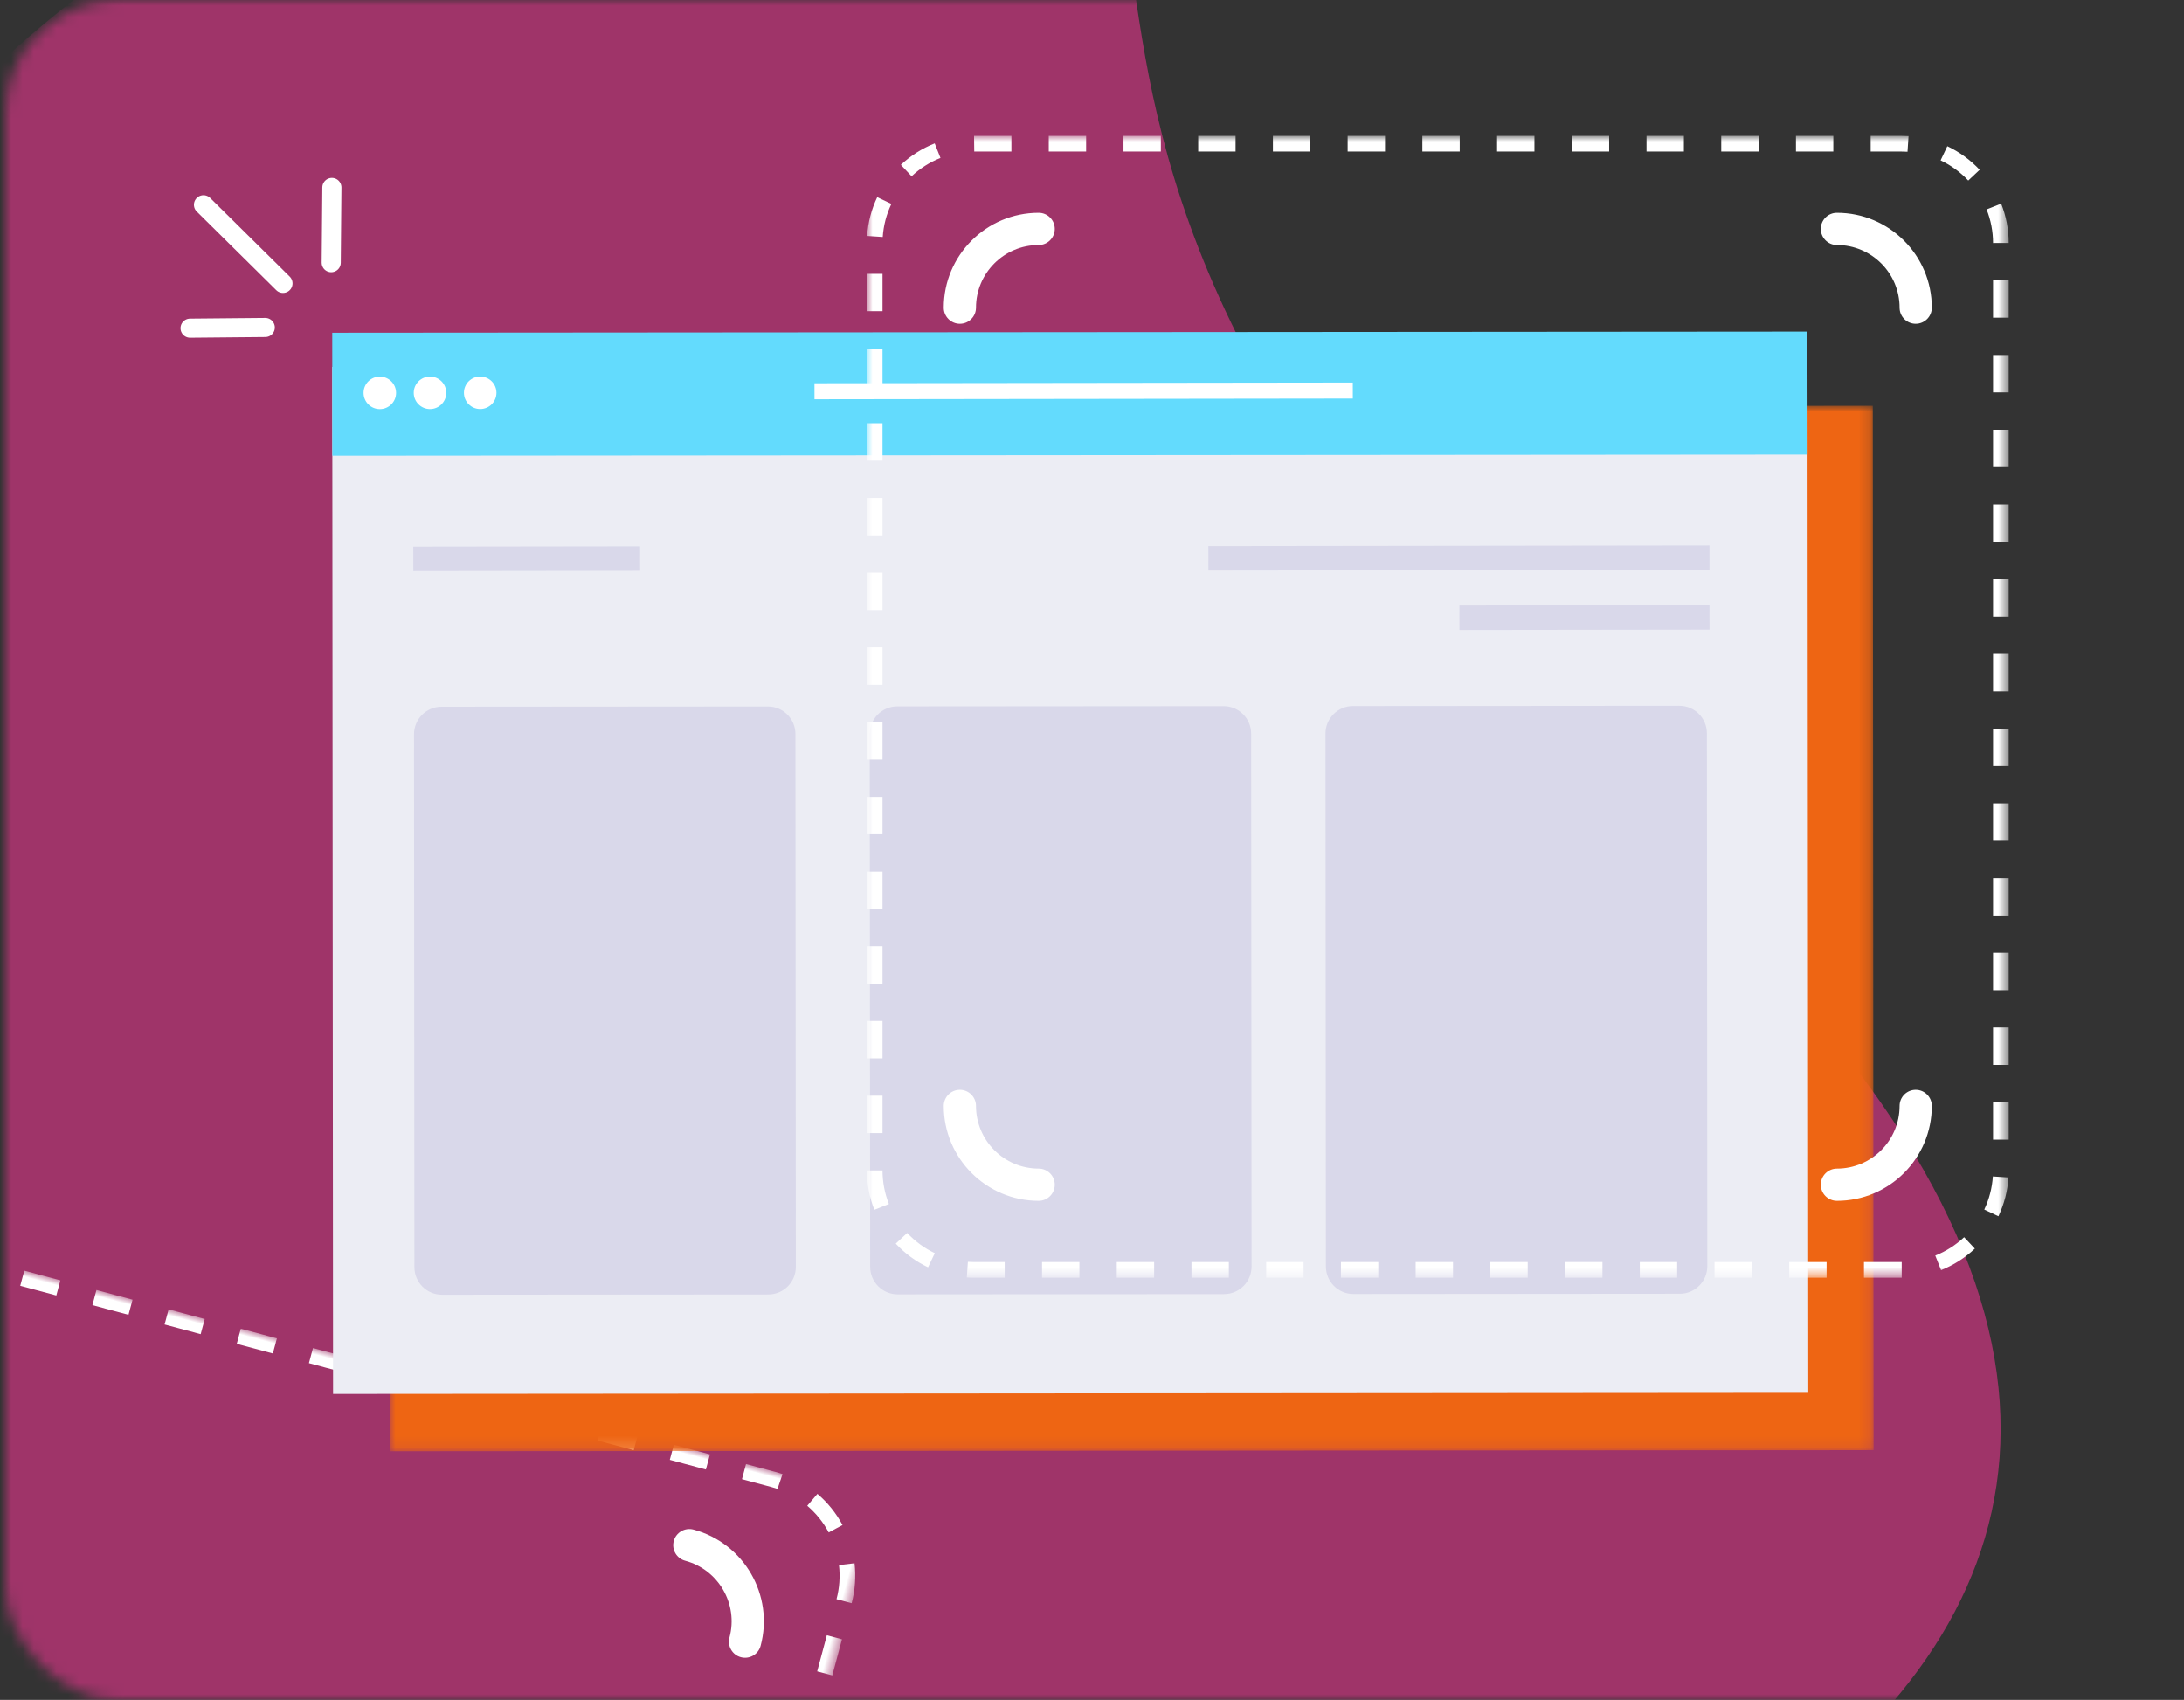
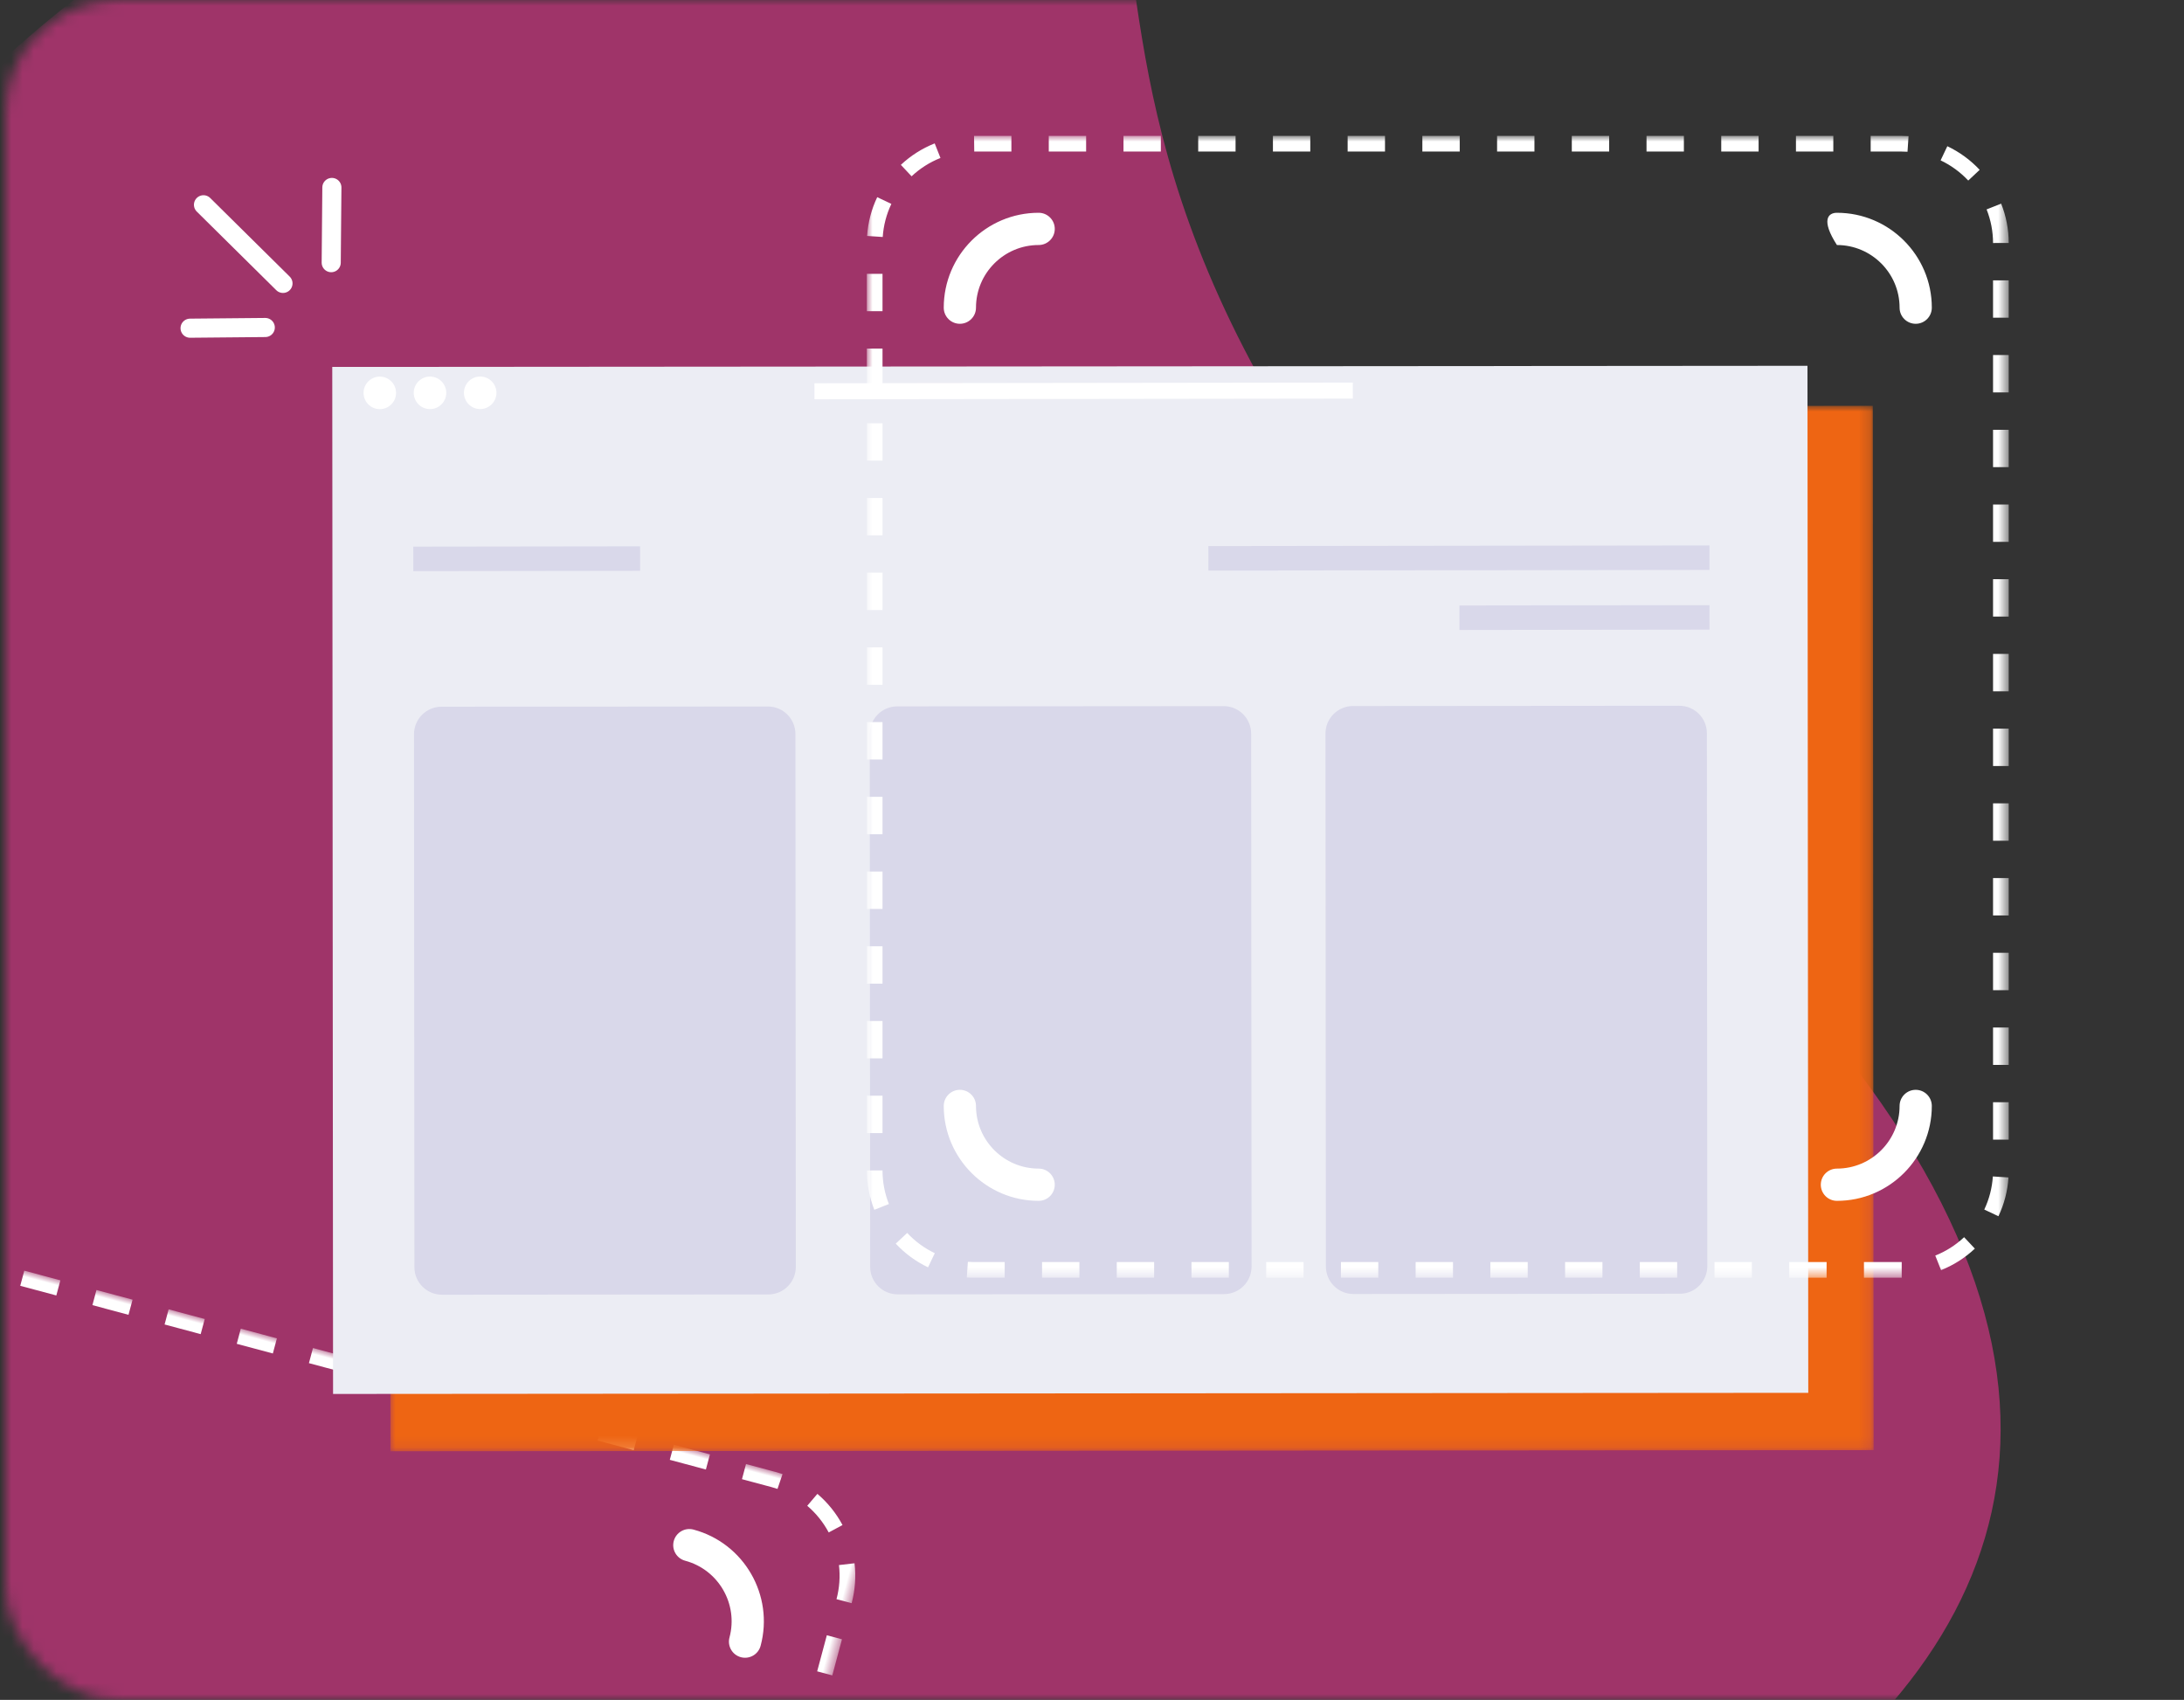
<svg xmlns="http://www.w3.org/2000/svg" xmlns:xlink="http://www.w3.org/1999/xlink" width="194px" height="151px" viewBox="0 0 194 151" version="1.1">
  <rect x="0" y="0" width="194" height="151" fill="#333333" stroke="none" />
  <title>Group</title>
  <defs>
    <rect id="path-1" x="0" y="0" width="193" height="151" rx="10" />
    <polygon id="path-3" points="0 0 101.43 0 101.43 101.43 0 101.43" />
    <polygon id="path-5" points="0 0 131.819 0 131.819 92.868 0 92.868" />
    <polygon id="path-7" points="0 0 101.43 0 101.43 101.43 0 101.43" />
  </defs>
  <g id="Page-1" stroke="none" stroke-width="1" fill="none" fill-rule="evenodd">
    <g id="Artboard" transform="translate(-143, -86)">
      <g id="Group" transform="translate(143.5, 86)">
        <g id="Group-3">
          <mask id="mask-2" fill="white">
            <use xlink:href="#path-1" />
          </mask>
          <g id="Mask" />
          <path d="M69.897,185.669 C127.23,185.669 227.182,149.367 147.681,77.042 C68.18,4.717 127.23,-21.954 69.897,-21.954 C12.563,-21.954 -33.915,24.524 -33.915,81.857 C-33.915,139.191 12.563,185.669 69.897,185.669 Z" id="Oval" fill="#9F3469" mask="url(#mask-2)" />
          <g id="Group-12" mask="url(#mask-2)">
            <g transform="translate(15.499, 169.084) rotate(15) translate(-15.499, -169.084) translate(-35.216, 118.369)">
              <path d="M93.167,16.692 C92.377,16.692 91.736,16.051 91.736,15.26 C91.736,12.191 89.239,9.695 86.17,9.695 C85.379,9.695 84.738,9.054 84.738,8.263 C84.738,7.472 85.379,6.831 86.17,6.831 C90.818,6.831 94.599,10.612 94.599,15.26 C94.599,16.051 93.958,16.692 93.167,16.692" id="Fill-5" fill="#FFFFFF" />
              <g id="Group-11" stroke-width="1" fill="none">
                <mask id="mask-4" fill="white">
                  <use xlink:href="#path-3" />
                </mask>
                <g id="Clip-10" />
                <path d="M12.841,1.392 L9.54,1.392 L9.523,-6e-05 L12.841,-6e-05 L12.841,1.392 Z M16.16,1.392 L19.478,1.392 L19.478,-6e-05 L16.16,-6e-05 L16.16,1.392 Z M22.797,1.392 L26.115,1.392 L26.115,-6e-05 L22.797,-6e-05 L22.797,1.392 Z M29.434,1.392 L32.753,1.392 L32.753,-6e-05 L29.434,-6e-05 L29.434,1.392 Z M36.071,1.392 L39.39,1.392 L39.39,-6e-05 L36.071,-6e-05 L36.071,1.392 Z M42.708,1.392 L46.027,1.392 L46.027,-6e-05 L42.708,-6e-05 L42.708,1.392 Z M49.345,1.392 L52.664,1.392 L52.664,-6e-05 L49.345,-6e-05 L49.345,1.392 Z M55.983,1.392 L59.301,1.392 L59.301,-6e-05 L55.983,-6e-05 L55.983,1.392 Z M62.62,1.392 L65.938,1.392 L65.938,-6e-05 L62.62,-6e-05 L62.62,1.392 Z M69.257,1.392 L72.576,1.392 L72.576,-6e-05 L69.257,-6e-05 L69.257,1.392 Z M75.894,1.392 L79.213,1.392 L79.213,-6e-05 L75.894,-6e-05 L75.894,1.392 Z M82.531,1.392 L85.85,1.392 L85.85,-6e-05 L82.531,-6e-05 L82.531,1.392 Z M92.44,1.41 C92.258,1.398 92.073,1.392 91.89,1.392 L89.168,1.392 L89.168,-6e-05 L91.89,-6e-05 C92.104,-6e-05 92.32,0.007 92.532,0.021 L92.44,1.41 Z M3.974,3.59 L3.022,2.574 C3.901,1.751 4.912,1.11 6.027,0.668 L6.54,1.962 C5.588,2.339 4.725,2.887 3.974,3.59 L3.974,3.59 Z M97.835,3.968 C97.131,3.218 96.305,2.615 95.38,2.175 L95.977,0.918 C97.06,1.432 98.027,2.138 98.85,3.016 L97.835,3.968 Z M1.411,8.982 L0.022,8.888 C0.103,7.687 0.406,6.528 0.921,5.445 L2.178,6.043 C1.738,6.968 1.48,7.957 1.411,8.982 L1.411,8.982 Z M100.038,9.516 C100.035,8.485 99.842,7.481 99.465,6.532 L100.759,6.018 C101.201,7.13 101.427,8.306 101.43,9.512 L100.038,9.516 Z M0,15.572 L1.392,15.572 L1.392,12.253 L0,12.253 L0,15.572 Z M100.038,16.151 L101.43,16.151 L101.43,12.832 L100.038,12.832 L100.038,16.151 Z M0,22.209 L1.392,22.209 L1.392,18.89 L0,18.89 L0,22.209 Z M100.038,22.788 L101.43,22.788 L101.43,19.469 L100.038,19.469 L100.038,22.788 Z M0,28.846 L1.392,28.846 L1.392,25.528 L0,25.528 L0,28.846 Z M100.038,29.425 L101.43,29.425 L101.43,26.107 L100.038,26.107 L100.038,29.425 Z M0,35.483 L1.392,35.483 L1.392,32.165 L0,32.165 L0,35.483 Z M100.038,36.062 L101.43,36.062 L101.43,32.744 L100.038,32.744 L100.038,36.062 Z M0,42.12 L1.392,42.12 L1.392,38.802 L0,38.802 L0,42.12 Z M100.038,42.7 L101.43,42.7 L101.43,39.381 L100.038,39.381 L100.038,42.7 Z M0,48.758 L1.392,48.758 L1.392,45.439 L0,45.439 L0,48.758 Z M100.038,49.337 L101.43,49.337 L101.43,46.018 L100.038,46.018 L100.038,49.337 Z M0,55.395 L1.392,55.395 L1.392,52.076 L0,52.076 L0,55.395 Z M100.038,55.974 L101.43,55.974 L101.43,52.655 L100.038,52.655 L100.038,55.974 Z M0,62.032 L1.392,62.032 L1.392,58.713 L0,58.713 L0,62.032 Z M100.038,62.611 L101.43,62.611 L101.43,59.292 L100.038,59.292 L100.038,62.611 Z M0,68.669 L1.392,68.669 L1.392,65.35 L0,65.35 L0,68.669 Z M100.038,69.248 L101.43,69.248 L101.43,65.93 L100.038,65.93 L100.038,69.248 Z M0,75.306 L1.392,75.306 L1.392,71.988 L0,71.988 L0,75.306 Z M100.038,75.885 L101.43,75.885 L101.43,72.567 L100.038,72.567 L100.038,75.885 Z M0,81.943 L1.392,81.943 L1.392,78.625 L0,78.625 L0,81.943 Z M100.038,82.522 L101.43,82.522 L101.43,79.204 L100.038,79.204 L100.038,82.522 Z M0,88.58 L1.392,88.58 L1.392,85.262 L0,85.262 L0,88.58 Z M100.038,89.16 L101.43,89.16 L101.43,85.841 L100.038,85.841 L100.038,89.16 Z M0.665,95.395 C0.225,94.282 0.001,93.106 0,91.9 L1.392,91.898 C1.393,92.929 1.584,93.934 1.959,94.883 L0.665,95.395 Z M100.517,95.968 L99.259,95.373 C99.697,94.447 99.953,93.458 100.021,92.432 L101.41,92.523 C101.331,93.725 101.031,94.884 100.517,95.968 L100.517,95.968 Z M5.436,100.505 C4.354,99.988 3.388,99.281 2.567,98.401 L3.584,97.451 C4.287,98.203 5.111,98.807 6.036,99.248 L5.436,100.505 Z M95.422,100.755 L94.906,99.462 C95.857,99.083 96.719,98.534 97.469,97.829 L98.422,98.844 C97.545,99.668 96.535,100.311 95.422,100.755 L95.422,100.755 Z M12.244,101.43 L9.54,101.43 C9.32,101.43 9.098,101.423 8.879,101.408 L8.974,100.019 C9.161,100.032 9.352,100.038 9.54,100.038 L12.244,100.038 L12.244,101.43 Z M15.563,101.43 L18.881,101.43 L18.881,100.038 L15.563,100.038 L15.563,101.43 Z M22.2,101.43 L25.519,101.43 L25.519,100.038 L22.2,100.038 L22.2,101.43 Z M28.837,101.43 L32.156,101.43 L32.156,100.038 L28.837,100.038 L28.837,101.43 Z M35.474,101.43 L38.793,101.43 L38.793,100.038 L35.474,100.038 L35.474,101.43 Z M42.111,101.43 L45.43,101.43 L45.43,100.038 L42.111,100.038 L42.111,101.43 Z M48.749,101.43 L52.067,101.43 L52.067,100.038 L48.749,100.038 L48.749,101.43 Z M55.386,101.43 L58.704,101.43 L58.704,100.038 L55.386,100.038 L55.386,101.43 Z M62.023,101.43 L65.342,101.43 L65.342,100.038 L62.023,100.038 L62.023,101.43 Z M68.66,101.43 L71.979,101.43 L71.979,100.038 L68.66,100.038 L68.66,101.43 Z M75.297,101.43 L78.616,101.43 L78.616,100.038 L75.297,100.038 L75.297,101.43 Z M81.934,101.43 L85.253,101.43 L85.253,100.038 L81.934,100.038 L81.934,101.43 Z M88.571,101.43 L91.925,101.43 L91.925,100.038 L88.571,100.038 L88.571,101.43 Z" id="Fill-9" fill="#FFFFFF" mask="url(#mask-4)" />
              </g>
            </g>
          </g>
        </g>
        <g id="Group-41" transform="translate(16.384, 16.652)">
          <g id="Group-3" transform="translate(17.726, 19.395)">
            <mask id="mask-6" fill="white">
              <use xlink:href="#path-5" />
            </mask>
            <g id="Clip-2" />
            <polygon id="Fill-1" fill="#EE6513" mask="url(#mask-6)" points="131.819 92.766 0.072 92.868 0 0.102 131.747 0" />
          </g>
          <polygon id="Fill-4" fill="#ECEDF4" points="143.741 107.071 12.701 107.172 12.63 15.942 143.67 15.841" />
-           <polygon id="Fill-5" fill="#63DBFD" points="143.676 23.73 12.636 23.832 12.628 12.907 143.668 12.805" />
          <g id="Group-40">
            <path d="M18.298,18.246 C18.299,19.044 17.653,19.691 16.855,19.692 C16.057,19.692 15.41,19.046 15.409,18.248 C15.408,17.45 16.055,16.803 16.852,16.802 C17.65,16.802 18.298,17.448 18.298,18.246" id="Fill-6" fill="#FFFFFF" />
            <path d="M22.756,18.242 C22.757,19.04 22.111,19.687 21.313,19.688 C20.515,19.689 19.868,19.042 19.867,18.245 C19.867,17.447 20.513,16.8 21.311,16.799 C22.109,16.798 22.756,17.445 22.756,18.242" id="Fill-8" fill="#FFFFFF" />
            <path d="M27.215,18.239 C27.215,19.037 26.569,19.684 25.771,19.685 C24.974,19.685 24.326,19.039 24.326,18.241 C24.325,17.443 24.971,16.796 25.769,16.796 C26.567,16.795 27.214,17.441 27.215,18.239" id="Fill-10" fill="#FFFFFF" />
            <g id="Group-15" transform="translate(56.175, 18.023)">
              <line x1="0" y1="0.08" x2="46.397" y2="0.02" id="Fill-12" fill="#FFFFFF" />
              <line x1="0" y1="0.08" x2="46.397" y2="0.02" id="Stroke-14" stroke="#FFFFFF" stroke-width="1.423" stroke-linecap="square" />
            </g>
            <g id="Group-19" transform="translate(91.543, 32.865)">
              <line x1="0" y1="0.077" x2="42.333" y2="0.023" id="Fill-16" fill="#FFFFFF" />
              <line x1="0" y1="0.077" x2="42.333" y2="0.023" id="Stroke-18" stroke="#D9D8EA" stroke-width="2.176" stroke-linecap="square" />
            </g>
            <g id="Group-23" transform="translate(113.842, 38.154)">
              <line x1="0" y1="0.063" x2="20.036" y2="0.037" id="Fill-20" fill="#FFFFFF" />
              <line x1="0" y1="0.063" x2="20.036" y2="0.037" id="Stroke-22" stroke="#D9D8EA" stroke-width="2.176" stroke-linecap="square" />
            </g>
            <g id="Group-27" transform="translate(20.917, 32.929)">
-               <line x1="0" y1="0.062" x2="17.97" y2="0.038" id="Fill-24" fill="#FFFFFF" />
              <line x1="0" y1="0.062" x2="17.97" y2="0.038" id="Stroke-26" stroke="#D9D8EA" stroke-width="2.176" stroke-linecap="square" />
            </g>
            <path d="M51.364,98.333 L22.374,98.356 C21.024,98.357 19.929,97.263 19.927,95.913 L19.891,48.573 C19.89,47.223 20.984,46.127 22.334,46.126 L51.324,46.104 C52.674,46.103 53.77,47.197 53.771,48.547 L53.807,95.886 C53.809,97.237 52.715,98.332 51.364,98.333" id="Fill-28" fill="#D9D8EA" />
            <path d="M91.847,98.302 L62.857,98.324 C61.507,98.325 60.411,97.231 60.41,95.881 L60.373,48.542 C60.372,47.192 61.466,46.096 62.816,46.095 L91.807,46.073 C93.157,46.072 94.252,47.165 94.253,48.516 L94.29,95.855 C94.291,97.205 93.197,98.301 91.847,98.302" id="Fill-30" fill="#D9D8EA" />
            <path d="M132.329,98.27 L103.339,98.293 C101.989,98.294 100.894,97.2 100.892,95.85 L100.856,48.51 C100.855,47.16 101.949,46.065 103.299,46.064 L132.289,46.041 C133.639,46.04 134.735,47.134 134.736,48.484 L134.772,95.824 C134.774,97.174 133.68,98.269 132.329,98.27" id="Fill-32" fill="#D9D8EA" />
            <line x1="6.68" y1="12.439" x2="0" y2="12.501" id="Stroke-34" stroke="#FFFFFF" stroke-width="1.697" stroke-linecap="round" stroke-linejoin="round" />
            <line x1="8.253" y1="8.522" x2="1.191" y2="1.538" id="Stroke-36" stroke="#FFFFFF" stroke-width="1.697" stroke-linecap="round" stroke-linejoin="round" />
            <line x1="12.537" y1="6.68" x2="12.596" y2="0" id="Stroke-38" stroke="#FFFFFF" stroke-width="1.697" stroke-linecap="round" stroke-linejoin="round" />
          </g>
        </g>
        <g id="Group-12" transform="translate(76.5, 12.07)">
          <path d="M15.261,94.6 C10.613,94.6 6.831,90.818 6.831,86.17 C6.831,85.379 7.472,84.738 8.263,84.738 C9.053,84.738 9.695,85.379 9.695,86.17 C9.695,89.239 12.191,91.736 15.261,91.736 C16.051,91.736 16.692,92.377 16.692,93.168 C16.692,93.958 16.051,94.6 15.261,94.6" id="Fill-1" fill="#FFFFFF" />
          <path d="M86.17,94.6 C85.379,94.6 84.738,93.958 84.738,93.168 C84.738,92.377 85.379,91.736 86.17,91.736 C89.239,91.736 91.736,89.239 91.736,86.17 C91.736,85.379 92.377,84.738 93.167,84.738 C93.958,84.738 94.599,85.379 94.599,86.17 C94.599,90.818 90.818,94.6 86.17,94.6" id="Fill-3" fill="#FFFFFF" />
-           <path d="M93.167,16.692 C92.377,16.692 91.736,16.051 91.736,15.26 C91.736,12.191 89.239,9.695 86.17,9.695 C85.379,9.695 84.738,9.054 84.738,8.263 C84.738,7.472 85.379,6.831 86.17,6.831 C90.818,6.831 94.599,10.612 94.599,15.26 C94.599,16.051 93.958,16.692 93.167,16.692" id="Fill-5" fill="#FFFFFF" />
+           <path d="M93.167,16.692 C92.377,16.692 91.736,16.051 91.736,15.26 C91.736,12.191 89.239,9.695 86.17,9.695 C84.738,7.472 85.379,6.831 86.17,6.831 C90.818,6.831 94.599,10.612 94.599,15.26 C94.599,16.051 93.958,16.692 93.167,16.692" id="Fill-5" fill="#FFFFFF" />
          <path d="M8.263,16.692 C7.472,16.692 6.831,16.051 6.831,15.26 C6.831,10.612 10.612,6.831 15.261,6.831 C16.051,6.831 16.693,7.472 16.693,8.263 C16.693,9.054 16.051,9.695 15.261,9.695 C12.192,9.695 9.695,12.191 9.695,15.26 C9.695,16.051 9.054,16.692 8.263,16.692" id="Fill-7" fill="#FFFFFF" />
          <g id="Group-11">
            <mask id="mask-8" fill="white">
              <use xlink:href="#path-7" />
            </mask>
            <g id="Clip-10" />
            <path d="M12.841,1.392 L9.54,1.392 L9.523,-6e-05 L12.841,-6e-05 L12.841,1.392 Z M16.16,1.392 L19.478,1.392 L19.478,-6e-05 L16.16,-6e-05 L16.16,1.392 Z M22.797,1.392 L26.115,1.392 L26.115,-6e-05 L22.797,-6e-05 L22.797,1.392 Z M29.434,1.392 L32.753,1.392 L32.753,-6e-05 L29.434,-6e-05 L29.434,1.392 Z M36.071,1.392 L39.39,1.392 L39.39,-6e-05 L36.071,-6e-05 L36.071,1.392 Z M42.708,1.392 L46.027,1.392 L46.027,-6e-05 L42.708,-6e-05 L42.708,1.392 Z M49.345,1.392 L52.664,1.392 L52.664,-6e-05 L49.345,-6e-05 L49.345,1.392 Z M55.983,1.392 L59.301,1.392 L59.301,-6e-05 L55.983,-6e-05 L55.983,1.392 Z M62.62,1.392 L65.938,1.392 L65.938,-6e-05 L62.62,-6e-05 L62.62,1.392 Z M69.257,1.392 L72.576,1.392 L72.576,-6e-05 L69.257,-6e-05 L69.257,1.392 Z M75.894,1.392 L79.213,1.392 L79.213,-6e-05 L75.894,-6e-05 L75.894,1.392 Z M82.531,1.392 L85.85,1.392 L85.85,-6e-05 L82.531,-6e-05 L82.531,1.392 Z M92.44,1.41 C92.258,1.398 92.073,1.392 91.89,1.392 L89.168,1.392 L89.168,-6e-05 L91.89,-6e-05 C92.104,-6e-05 92.32,0.007 92.532,0.021 L92.44,1.41 Z M3.974,3.59 L3.022,2.574 C3.901,1.751 4.912,1.11 6.027,0.668 L6.54,1.962 C5.588,2.339 4.725,2.887 3.974,3.59 L3.974,3.59 Z M97.835,3.968 C97.131,3.218 96.305,2.615 95.38,2.175 L95.977,0.918 C97.06,1.432 98.027,2.138 98.85,3.016 L97.835,3.968 Z M1.411,8.982 L0.022,8.888 C0.103,7.687 0.406,6.528 0.921,5.445 L2.178,6.043 C1.738,6.968 1.48,7.957 1.411,8.982 L1.411,8.982 Z M100.038,9.516 C100.035,8.485 99.842,7.481 99.465,6.532 L100.759,6.018 C101.201,7.13 101.427,8.306 101.43,9.512 L100.038,9.516 Z M0,15.572 L1.392,15.572 L1.392,12.253 L0,12.253 L0,15.572 Z M100.038,16.151 L101.43,16.151 L101.43,12.832 L100.038,12.832 L100.038,16.151 Z M0,22.209 L1.392,22.209 L1.392,18.89 L0,18.89 L0,22.209 Z M100.038,22.788 L101.43,22.788 L101.43,19.469 L100.038,19.469 L100.038,22.788 Z M0,28.846 L1.392,28.846 L1.392,25.528 L0,25.528 L0,28.846 Z M100.038,29.425 L101.43,29.425 L101.43,26.107 L100.038,26.107 L100.038,29.425 Z M0,35.483 L1.392,35.483 L1.392,32.165 L0,32.165 L0,35.483 Z M100.038,36.062 L101.43,36.062 L101.43,32.744 L100.038,32.744 L100.038,36.062 Z M0,42.12 L1.392,42.12 L1.392,38.802 L0,38.802 L0,42.12 Z M100.038,42.7 L101.43,42.7 L101.43,39.381 L100.038,39.381 L100.038,42.7 Z M0,48.758 L1.392,48.758 L1.392,45.439 L0,45.439 L0,48.758 Z M100.038,49.337 L101.43,49.337 L101.43,46.018 L100.038,46.018 L100.038,49.337 Z M0,55.395 L1.392,55.395 L1.392,52.076 L0,52.076 L0,55.395 Z M100.038,55.974 L101.43,55.974 L101.43,52.655 L100.038,52.655 L100.038,55.974 Z M0,62.032 L1.392,62.032 L1.392,58.713 L0,58.713 L0,62.032 Z M100.038,62.611 L101.43,62.611 L101.43,59.292 L100.038,59.292 L100.038,62.611 Z M0,68.669 L1.392,68.669 L1.392,65.35 L0,65.35 L0,68.669 Z M100.038,69.248 L101.43,69.248 L101.43,65.93 L100.038,65.93 L100.038,69.248 Z M0,75.306 L1.392,75.306 L1.392,71.988 L0,71.988 L0,75.306 Z M100.038,75.885 L101.43,75.885 L101.43,72.567 L100.038,72.567 L100.038,75.885 Z M0,81.943 L1.392,81.943 L1.392,78.625 L0,78.625 L0,81.943 Z M100.038,82.522 L101.43,82.522 L101.43,79.204 L100.038,79.204 L100.038,82.522 Z M0,88.58 L1.392,88.58 L1.392,85.262 L0,85.262 L0,88.58 Z M100.038,89.16 L101.43,89.16 L101.43,85.841 L100.038,85.841 L100.038,89.16 Z M0.665,95.395 C0.225,94.282 0.001,93.106 0,91.9 L1.392,91.898 C1.393,92.929 1.584,93.934 1.959,94.883 L0.665,95.395 Z M100.517,95.968 L99.259,95.373 C99.697,94.447 99.953,93.458 100.021,92.432 L101.41,92.523 C101.331,93.725 101.031,94.884 100.517,95.968 L100.517,95.968 Z M5.436,100.505 C4.354,99.988 3.388,99.281 2.567,98.401 L3.584,97.451 C4.287,98.203 5.111,98.807 6.036,99.248 L5.436,100.505 Z M95.422,100.755 L94.906,99.462 C95.857,99.083 96.719,98.534 97.469,97.829 L98.422,98.844 C97.545,99.668 96.535,100.311 95.422,100.755 L95.422,100.755 Z M12.244,101.43 L9.54,101.43 C9.32,101.43 9.098,101.423 8.879,101.408 L8.974,100.019 C9.161,100.032 9.352,100.038 9.54,100.038 L12.244,100.038 L12.244,101.43 Z M15.563,101.43 L18.881,101.43 L18.881,100.038 L15.563,100.038 L15.563,101.43 Z M22.2,101.43 L25.519,101.43 L25.519,100.038 L22.2,100.038 L22.2,101.43 Z M28.837,101.43 L32.156,101.43 L32.156,100.038 L28.837,100.038 L28.837,101.43 Z M35.474,101.43 L38.793,101.43 L38.793,100.038 L35.474,100.038 L35.474,101.43 Z M42.111,101.43 L45.43,101.43 L45.43,100.038 L42.111,100.038 L42.111,101.43 Z M48.749,101.43 L52.067,101.43 L52.067,100.038 L48.749,100.038 L48.749,101.43 Z M55.386,101.43 L58.704,101.43 L58.704,100.038 L55.386,100.038 L55.386,101.43 Z M62.023,101.43 L65.342,101.43 L65.342,100.038 L62.023,100.038 L62.023,101.43 Z M68.66,101.43 L71.979,101.43 L71.979,100.038 L68.66,100.038 L68.66,101.43 Z M75.297,101.43 L78.616,101.43 L78.616,100.038 L75.297,100.038 L75.297,101.43 Z M81.934,101.43 L85.253,101.43 L85.253,100.038 L81.934,100.038 L81.934,101.43 Z M88.571,101.43 L91.925,101.43 L91.925,100.038 L88.571,100.038 L88.571,101.43 Z" id="Fill-9" fill="#FFFFFF" mask="url(#mask-8)" />
          </g>
        </g>
      </g>
    </g>
  </g>
</svg>